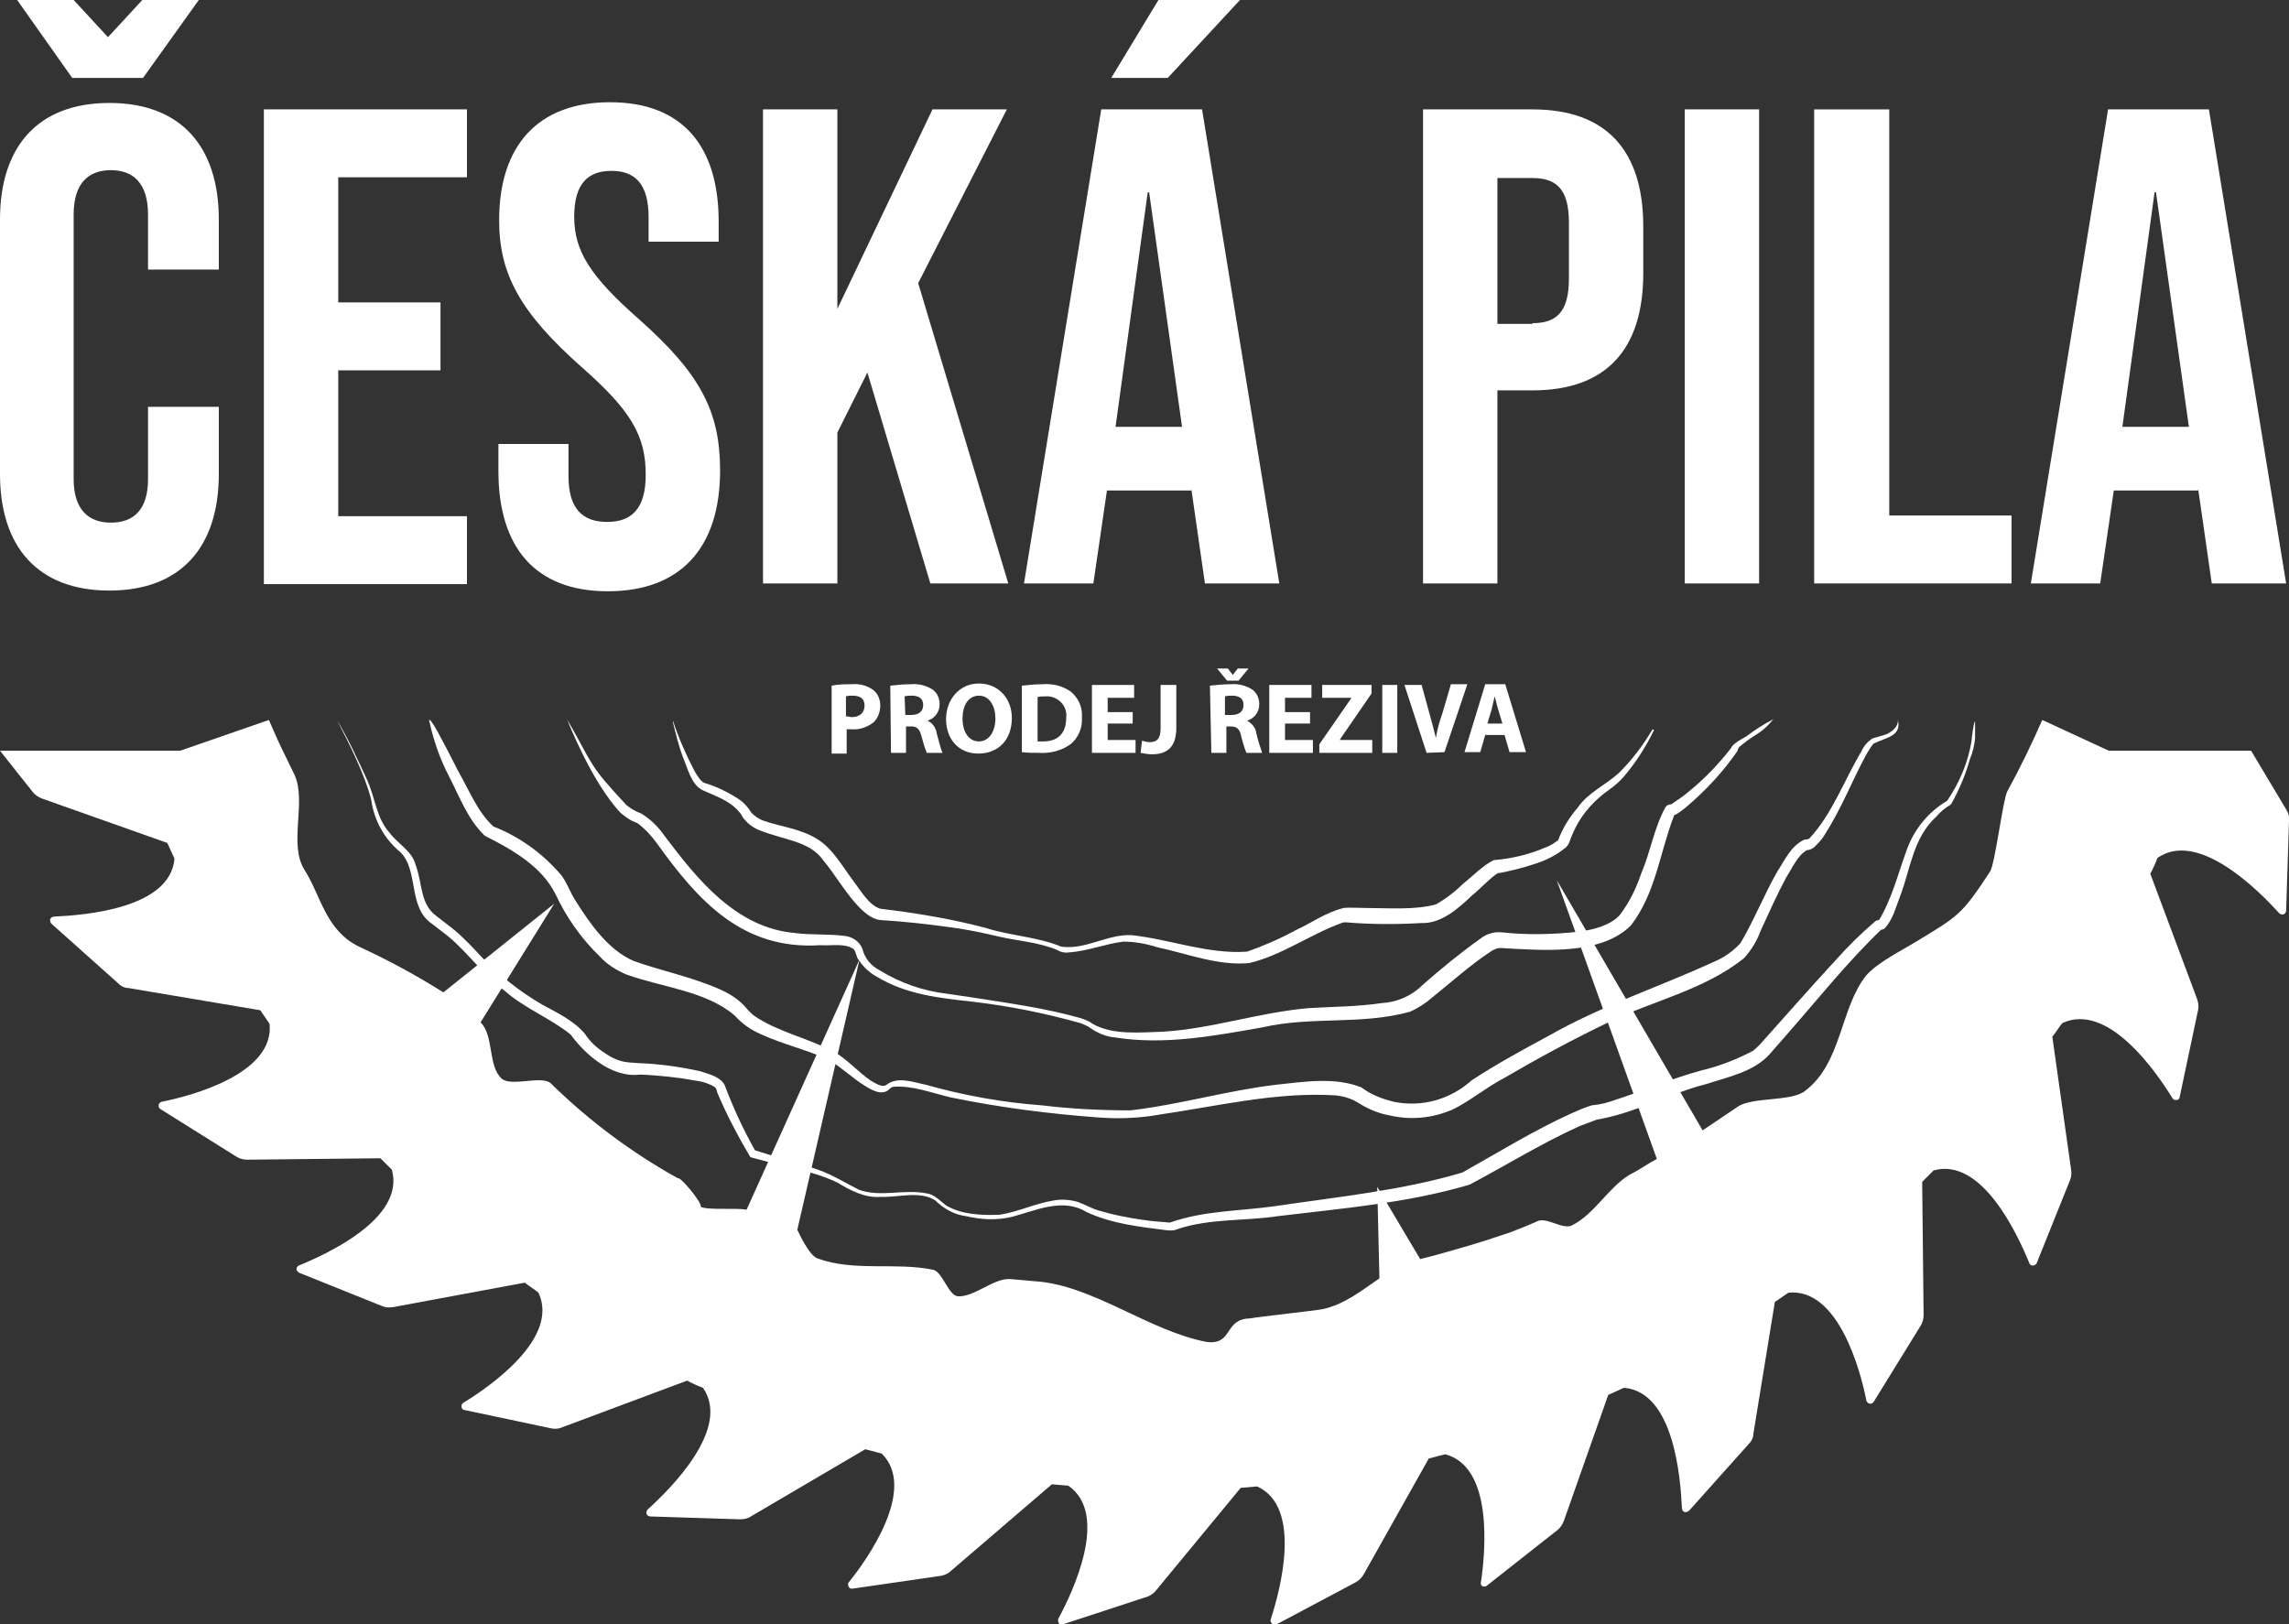
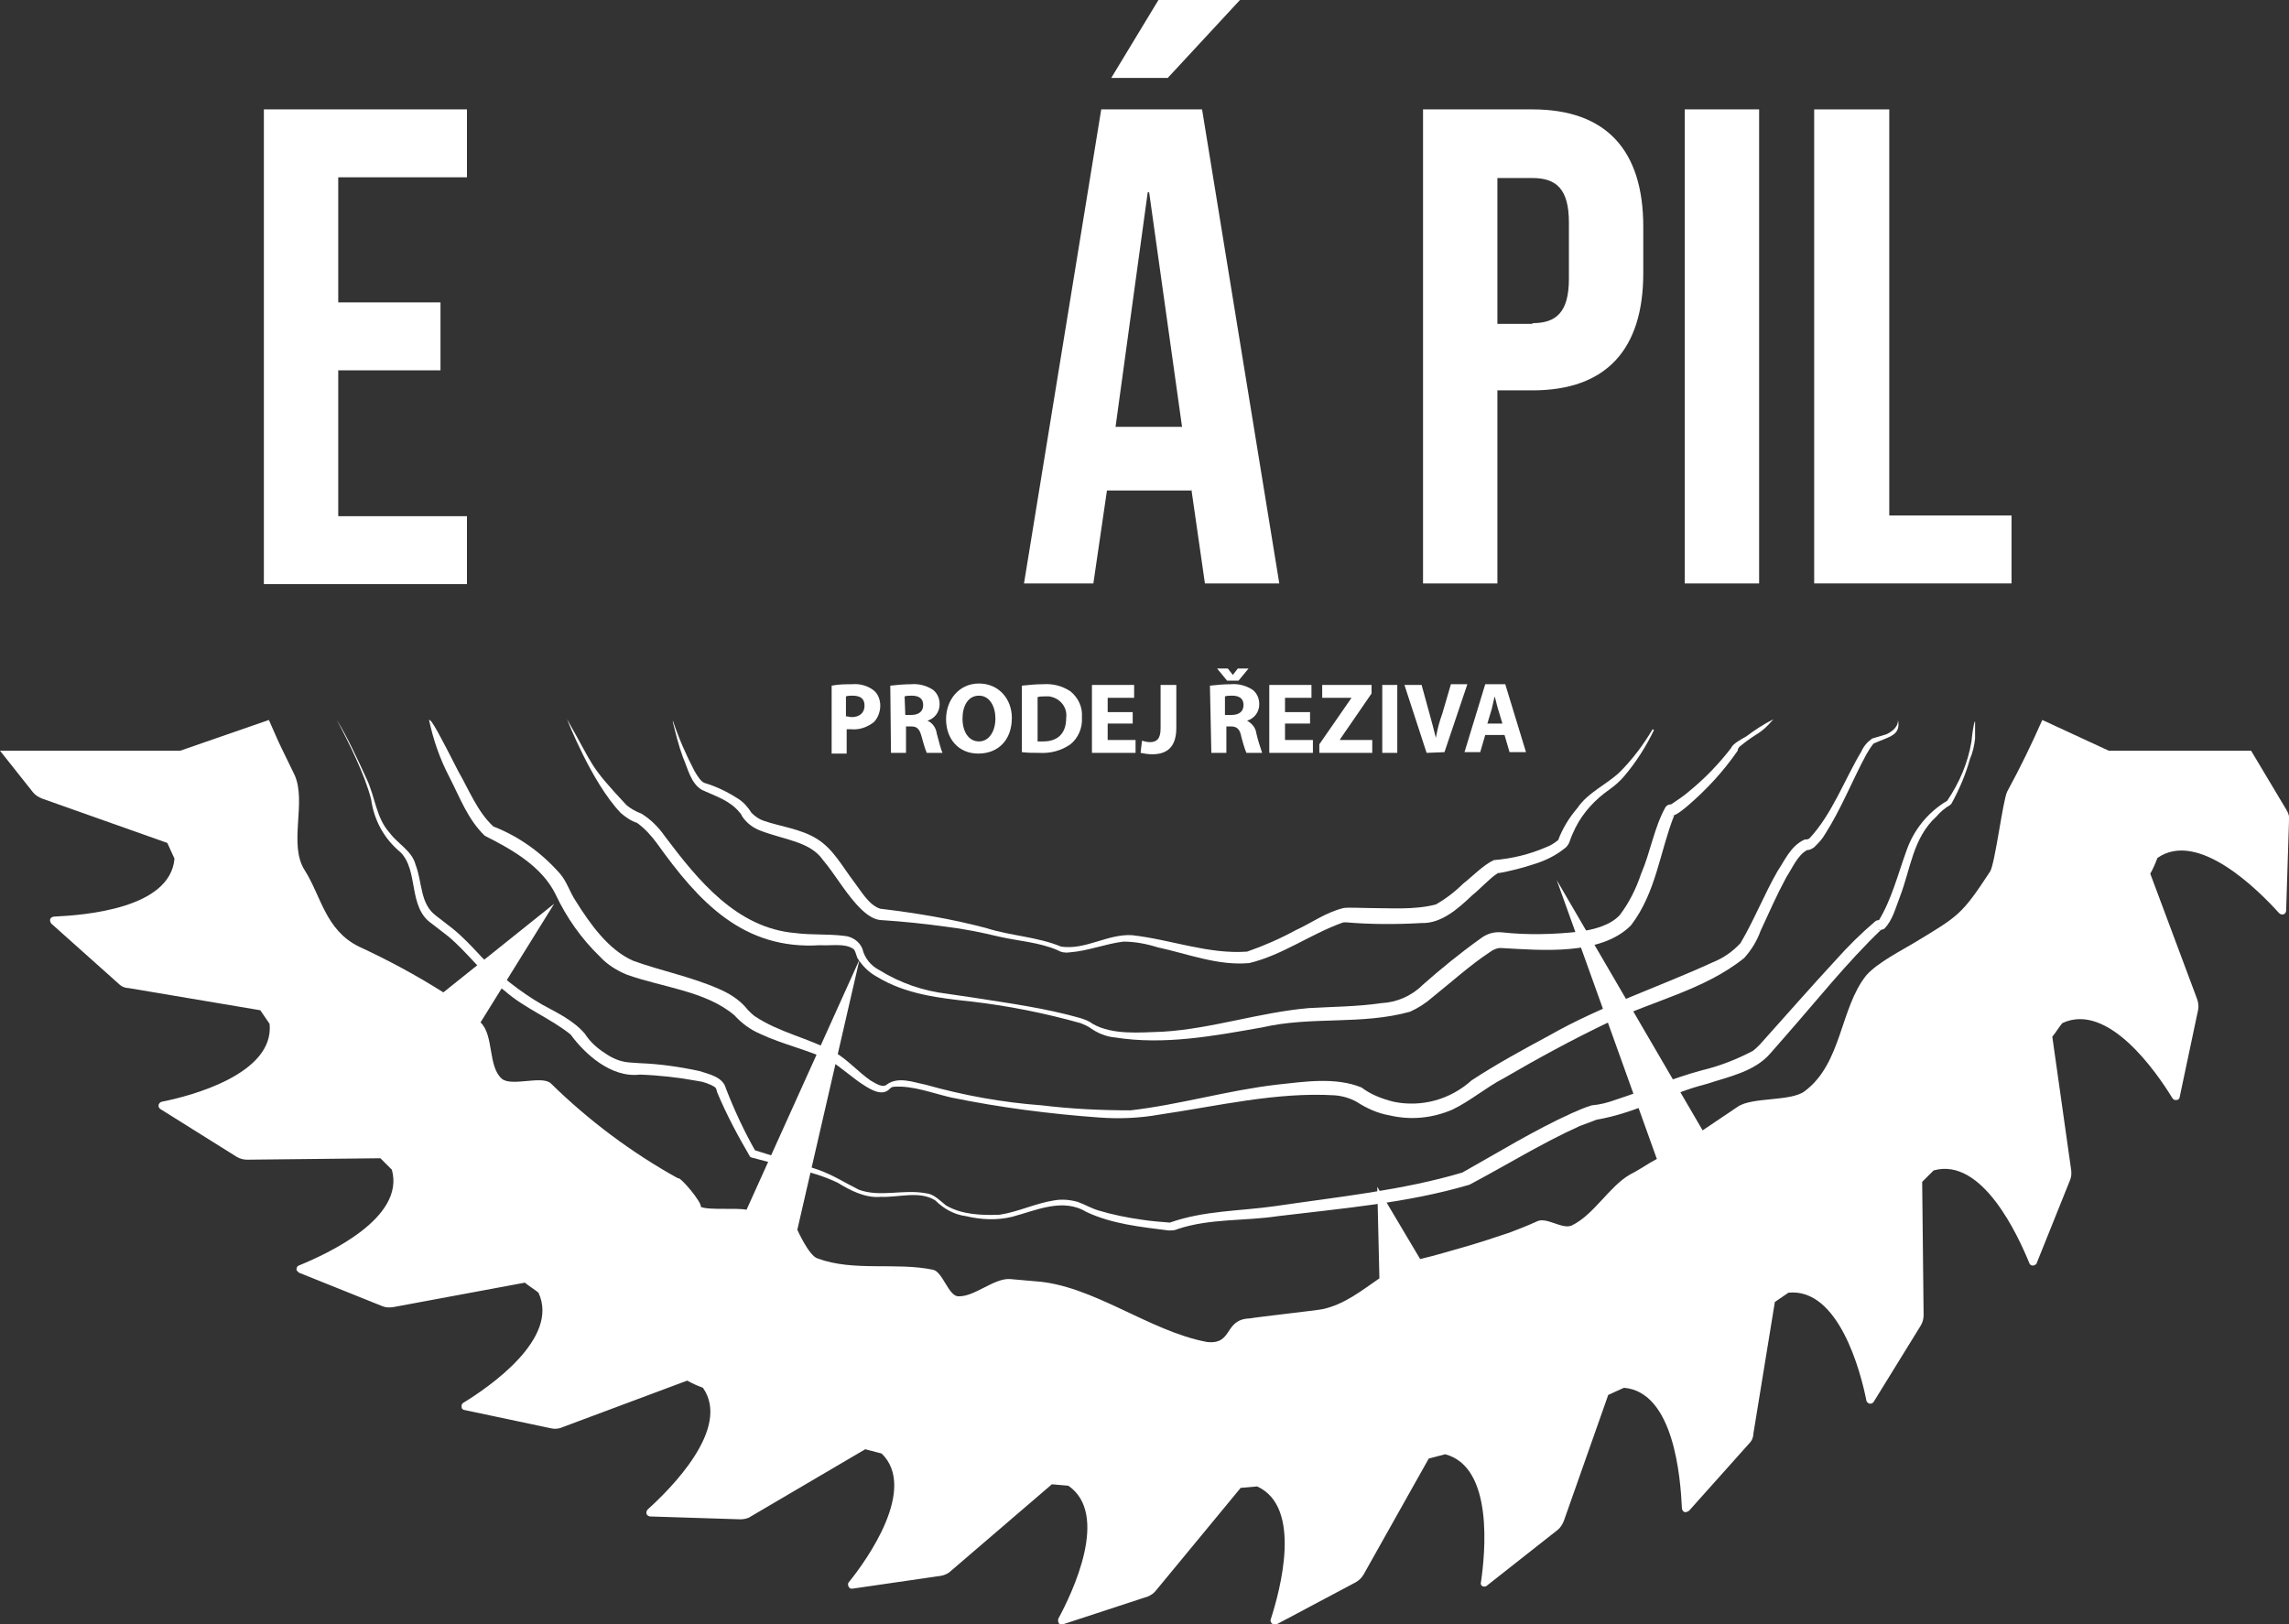
<svg xmlns="http://www.w3.org/2000/svg" version="1.1" id="Vrstva_1" x="0px" y="0px" viewBox="0 0 320.1 227.2" style="enable-background:new 0 0 320.1 227.2;" xml:space="preserve">
  <rect x="0" y="0" width="320.1" height="227.2" fill="#333333" stroke="none" />
  <style type="text/css">
	.st0{fill:#FFFFFF;}
</style>
  <g id="Vrstva_2_00000075159864355617937520000000505102442699931315_">
    <g id="Logo">
      <g id="logo-2">
        <g id="text">
          <path class="st0" d="M116.3,95.9c1-0.2,1.9-0.2,2.9-0.2c1-0.1,2.1,0.2,2.9,0.8c0.7,0.5,1,1.4,1,2.2c0,0.8-0.3,1.7-0.9,2.3      c-0.9,0.7-2,1.1-3.1,1c-0.2,0-0.5,0-0.7,0v3.4h-2.1L116.3,95.9z M118.4,100.2c0.2,0,0.5,0.1,0.7,0.1c1.1,0,1.8-0.6,1.8-1.6      s-0.6-1.4-1.7-1.4c-0.3,0-0.6,0-0.9,0.1V100.2z" />
          <path class="st0" d="M124.5,95.9c0.9-0.1,1.9-0.2,2.9-0.2c1.1-0.1,2.2,0.2,3.1,0.8c0.6,0.5,0.9,1.2,0.9,2c0,1.1-0.7,2-1.7,2.3      l0,0c0.7,0.3,1.2,1,1.3,1.8c0.3,1.1,0.6,2.3,0.8,2.7h-2.2c-0.3-0.7-0.5-1.5-0.7-2.2c-0.3-1.2-0.7-1.5-1.5-1.5h-0.7v3.7h-2.1      L124.5,95.9z M126.6,100h0.8c1.1,0,1.7-0.5,1.7-1.4s-0.6-1.3-1.6-1.3c-0.3,0-0.7,0-1,0.1L126.6,100z" />
          <path class="st0" d="M141.5,100.4c0,3.1-1.9,5-4.7,5s-4.5-2.1-4.5-4.8s1.8-5,4.6-5S141.5,97.8,141.5,100.4z M134.6,100.5      c0,1.9,0.9,3.2,2.3,3.2s2.3-1.4,2.3-3.2c0-1.7-0.8-3.2-2.3-3.2S134.6,98.7,134.6,100.5z" />
          <path class="st0" d="M142.9,95.9c1-0.1,1.9-0.2,2.9-0.2c1.4-0.1,2.7,0.2,3.9,1c1.1,0.9,1.7,2.2,1.6,3.6c0.1,1.5-0.5,2.9-1.6,3.8      c-1.3,0.9-2.8,1.3-4.4,1.2c-0.8,0-1.6,0-2.4-0.1V95.9z M145.1,103.7c0.2,0,0.5,0,0.8,0c1.9,0,3.2-1,3.2-3.3      c0.2-1.5-0.9-2.8-2.4-3c-0.2,0-0.4,0-0.6,0c-0.3,0-0.7,0-1,0.1L145.1,103.7z" />
          <path class="st0" d="M158.4,101.2h-3.5v2.3h3.9v1.8h-6.1v-9.5h5.9v1.8h-3.7v2h3.5V101.2z" />
          <path class="st0" d="M162.4,95.8h2.1v6c0,2.7-1.3,3.7-3.4,3.7c-0.5,0-1.1-0.1-1.6-0.2l0.2-1.7c0.4,0.1,0.7,0.2,1.1,0.2      c0.9,0,1.5-0.4,1.5-1.9V95.8z" />
          <path class="st0" d="M169.2,95.9c0.9-0.1,1.9-0.2,2.9-0.2c1.1-0.1,2.2,0.2,3.1,0.8c0.6,0.5,0.9,1.2,0.9,2c0,1.1-0.7,2-1.7,2.3      l0,0c0.7,0.4,1.2,1,1.3,1.8c0.2,0.9,0.5,1.8,0.8,2.7h-2.2c-0.3-0.7-0.5-1.5-0.7-2.2c-0.2-1.2-0.7-1.5-1.5-1.5h-0.6v3.7h-2.1      L169.2,95.9z M171.6,95.2l-1.4-1.7h1.5l0.7,0.9l0,0l0.7-0.9h1.5l-1.4,1.7H171.6z M171.3,100h0.9c1.1,0,1.7-0.5,1.7-1.4      s-0.6-1.3-1.6-1.3c-0.3,0-0.7,0-1,0.1L171.3,100z" />
          <path class="st0" d="M183.2,101.2h-3.5v2.3h3.9v1.8h-6.1v-9.5h5.9v1.8h-3.7v2h3.5V101.2z" />
          <path class="st0" d="M184.5,104.1l4.5-6.5l0,0h-4.1v-1.8h6.9V97l-4.4,6.4v0.1h4.5v1.8h-7.4L184.5,104.1z" />
          <path class="st0" d="M195.4,95.8v9.5h-2.1v-9.5H195.4z" />
          <path class="st0" d="M199.5,105.3l-3.1-9.5h2.4l1.1,4c0.3,1.1,0.6,2.2,0.9,3.4l0,0c0.2-1.2,0.5-2.3,0.9-3.4l1.2-4.1h2.3      l-3.2,9.5L199.5,105.3z" />
          <path class="st0" d="M207.7,102.8l-0.7,2.4h-2.2l2.9-9.5h2.8l2.9,9.5h-2.3l-0.7-2.4H207.7z M210.1,101.2l-0.6-2      c-0.2-0.6-0.3-1.3-0.5-1.8l0,0c-0.1,0.6-0.3,1.3-0.4,1.8l-0.6,2H210.1z" />
-           <path class="st0" d="M0,66.3V30.7c0-10.2,5.3-16.3,15.3-16.3s15.3,6.1,15.3,16.3v7h-9.9V30c0-4.4-2.1-6.2-5.2-6.2      s-5.2,1.8-5.2,6.2v37c0,4.3,2.1,6.1,5.2,6.1s5.2-1.7,5.2-6.1V56.9h9.9v9.4c0,10.2-5.3,16.3-15.3,16.3S0,76.5,0,66.3z M2.4,0h7.9      l4.8,5.2L19.9,0h7.9L20,10.9h-9.9L2.4,0z" />
          <path class="st0" d="M36.9,15.3h28.4v9.5h-18v17.5h14.3v9.5H47.3v20.4h18v9.5H36.9V15.3z" />
-           <path class="st0" d="M69.7,65.9v-3.8h9.8v4.5c0,4.7,2.1,6.4,5.4,6.4s5.4-1.7,5.4-6.6c0-5.5-2.1-9-8.9-15      c-8.7-7.7-11.6-13.1-11.6-20.6c0-10.4,5.4-16.5,15.5-16.5s15.2,6.1,15.2,16.7v2.8h-9.8v-3.4c0-4.7-1.9-6.5-5.2-6.5      s-5.2,1.8-5.2,6.4c0,4.8,2.2,8.3,9,14.3c8.7,7.7,11.4,13,11.4,21.2c0,10.8-5.5,16.9-15.7,16.9S69.7,76.5,69.7,65.9z" />
-           <path class="st0" d="M106.7,15.3h10.4v27.9l13.3-27.9h10.4l-12.4,24.3L141,81.6h-10.9l-8.8-29.5l-4.2,8.4v21.1h-10.4V15.3z" />
          <path class="st0" d="M154,15.3h14.1l10.8,66.3h-10.4l-1.9-13.2v0.2h-11.8l-1.9,13h-9.7L154,15.3z M162,0h11.4l-10.1,10.9h-7.9      L162,0z M165.3,59.7l-4.6-32.8h-0.2L156,59.7H165.3z" />
          <path class="st0" d="M199,15.3h15.3c10.4,0,15.5,5.8,15.5,16.4v6.5c0,10.6-5.1,16.4-15.5,16.4h-4.9v27H199V15.3z M214.3,45.2      c3.3,0,5.1-1.5,5.1-6.2v-7.9c0-4.7-1.8-6.2-5.1-6.2h-4.9v20.4H214.3z" />
          <path class="st0" d="M235.6,15.3H246v66.3h-10.4V15.3z" />
          <path class="st0" d="M253.8,15.3h10.4v56.8h17.1v9.5h-27.6V15.3z" />
-           <path class="st0" d="M294.8,15.3h14.1l10.8,66.3h-10.4l-1.9-13.2v0.2h-11.8l-1.9,13H284L294.8,15.3z M306.1,59.7l-4.6-32.8h-0.2      l-4.5,32.8H306.1z" />
        </g>
        <g id="icon">
          <path class="st0" d="M319.7,113.2l-4.9-8.2h-19.9l-9.3-4.3c-1.5,3.4-3.1,6.7-4.9,10c-0.6,1.1-1.7,10.1-2.4,11.2      c-4,6.1-4.4,6.2-10.5,9.9c-1.8,1.1-5.2,2.8-6.8,4.6c-3.7,4.6-3.4,12.3-8.6,16.2c-1.9,1.5-7.4,0.8-9.4,2.2      c-1.6,1.1-3.3,2.2-4.9,3.3l-20.4-35l14,39l-0.9,0.5c-1,0.6-1.9,1.2-2.9,1.7c-2.9,1.7-5,5.6-8.1,7.1c-1.3,0.6-3.5-1.2-4.8-0.6      s-2.6,1.1-3.9,1.6c-2.1,0.7-4.2,1.4-6.3,2s-4.1,1.2-6.2,1.7l-6-10.1l0.3,12.8l0,0c-2.5,1.7-4.8,3.6-7.9,4.3      c-1,0.2-9.2,1.1-10.2,1.3c-3.7,0.1-2.3,3.7-6,3.3c-8.1-1.5-16-8-24.1-8.5l-3.4-0.3c-2.3-0.2-5.1,2.6-7.4,2.4      c-1.3-0.2-2.1-3.4-3.4-3.7c-5.2-1.1-11.1,0.3-16.2-1.6c-1.2-0.4-2.8-4-2.8-4l8.7-37.8l-15.8,35c-1.5-0.3-5.3,0.1-6.4-0.4      c0.2-0.6-2.9-4.3-3.2-4c-6.5-3.6-12.5-8.1-17.8-13.3c-1.3-1.1-5.4,0.5-6.8-0.6c-2-1.7-1.1-6.1-3-7.9l10.3-16.6l-15.5,12.4      c-3.8-2.4-7.7-4.5-11.8-6.4c-4.7-2.3-5.3-7.1-7.6-10.7s0.3-9.5-1.4-13.3c-0.6-1.2-1.2-2.5-1.8-3.7s-1.2-2.7-1.8-4L25.2,105l0,0      H0l4.6,5.8c0.3,0.4,0.8,0.7,1.3,0.9l17.5,6.2c0.3,0.7,0.7,1.5,1,2.2c-0.6,7-12.6,7.9-16.8,8.1c-0.3,0-0.6,0.2-0.6,0.5      c0,0.2,0.1,0.4,0.2,0.5l9.4,8.4c0.4,0.4,0.9,0.6,1.4,0.6l18.4,3.1c0.4,0.6,0.9,1.3,1.3,1.9c0.7,7-11,10.1-15.1,10.9      c-0.3,0.1-0.5,0.4-0.4,0.7c0,0.1,0.1,0.2,0.2,0.3l10.7,6.7c0.5,0.3,1,0.4,1.5,0.4l18.6-0.2l1.6,1.6c1.9,6.8-9.1,11.8-13,13.4      c-0.3,0.1-0.4,0.5-0.3,0.7c0.1,0.1,0.2,0.2,0.3,0.3l11.7,4.7c0.5,0.2,1,0.2,1.6,0.1l18.3-3.4c0.6,0.5,1.3,0.9,1.9,1.4      c3,6.4-6.9,13.2-10.5,15.4c-0.3,0.2-0.3,0.5-0.2,0.8c0.1,0.1,0.2,0.2,0.3,0.2l12.3,2.6c0.5,0.1,1.1,0,1.5-0.2l17.4-6.5      c0.7,0.4,1.4,0.7,2.2,1c4,5.7-4.6,14.2-7.7,17c-0.2,0.2-0.3,0.5-0.1,0.8c0.1,0.1,0.3,0.2,0.4,0.2l12.6,0.4      c0.5,0,1.1-0.1,1.5-0.4l16-9.4l2.3,0.6c5,4.9-2,14.8-4.6,18c-0.2,0.2-0.1,0.6,0.1,0.8c0.1,0.1,0.3,0.1,0.4,0.1l12.4-1.8      c0.5-0.1,1-0.3,1.4-0.7l14.1-12.1l2.3,0.2c5.8,4,0.6,14.9-1.4,18.6c-0.1,0.3,0,0.6,0.2,0.8c0.1,0.1,0.3,0.1,0.4,0l11.9-3.9      c0.5-0.2,0.9-0.5,1.2-0.9l11.8-14.3l2.3-0.2c6.4,2.9,3.2,14.6,1.9,18.6c-0.1,0.3,0.1,0.6,0.4,0.7c0.1,0,0.3,0,0.4,0l11.1-5.9      c0.5-0.3,0.8-0.6,1.1-1.1l9.1-16.2l2.3-0.6c6.8,1.8,5.6,13.8,5,17.9c-0.1,0.3,0.1,0.6,0.4,0.6c0.2,0,0.3,0,0.4-0.1l9.9-7.8      c0.4-0.3,0.7-0.8,0.9-1.3l6.2-17.6c0.7-0.3,1.5-0.7,2.2-1c7,0.6,7.9,12.6,8.1,16.8c0,0.3,0.2,0.6,0.5,0.6c0.2,0,0.3-0.1,0.5-0.2      l8.4-9.4c0.4-0.4,0.6-0.9,0.6-1.4l3-18.4l1.9-1.3c7-0.7,10.1,11,10.9,15.1c0.1,0.3,0.4,0.5,0.7,0.4c0.1,0,0.2-0.1,0.3-0.2      l6.6-10.7c0.3-0.5,0.4-1,0.4-1.5l-0.2-18.6l1.6-1.6c6.8-1.9,11.8,9.1,13.4,13c0.1,0.3,0.5,0.4,0.8,0.2c0.1-0.1,0.2-0.1,0.2-0.2      l4.7-11.7c0.2-0.5,0.2-1,0.1-1.6L287,145c0.5-0.6,0.9-1.3,1.4-1.9c6.4-3,13.2,6.9,15.4,10.5c0.2,0.3,0.5,0.3,0.8,0.2      c0.1-0.1,0.2-0.2,0.2-0.3l2.6-12.3c0.1-0.5,0-1.1-0.2-1.6l-6.5-17.4c0.4-0.7,0.7-1.4,1-2.2c5.7-4,14.2,4.6,17,7.7      c0.2,0.2,0.5,0.3,0.8,0.1c0.1-0.1,0.2-0.3,0.2-0.4l0.4-12.6C320.2,114.2,320,113.7,319.7,113.2z" />
          <g id="leta">
            <path class="st0" d="M64.1,107.9c1.5,2.6,2.7,5.7,4.9,7.7c3.6,1.4,6.8,3.7,9.4,6.7c0.9,1.1,1.3,2.5,2.1,3.7       c2,3.2,4.6,6.9,8.1,8.4c3.9,1.4,8,2.2,11.9,3.9c1.4,0.6,2.7,1.4,3.7,2.5c0.4,0.5,0.8,0.9,1.3,1.3c3.4,2.3,7.6,3.1,11.3,5.1       c1.8,1.1,3.2,2.7,4.9,3.9c0.7,0.4,1.7,1.1,2.3,0.6c1.6-1.2,3.8-0.3,5.4,0c5.3,1.5,10.8,2.5,16.3,2.9c4.1,0.5,8.3,0.7,12.4,0.7       c6.9-0.8,13.6-2.8,20.5-3.6c3.8-0.4,8.1-1.1,11.8,0.4c1.3,1,2.9,1.6,4.5,2c3.9,0.8,7.9-0.3,10.9-3c3.5-2.3,7.2-4.3,10.9-6.3       c7.2-4.1,15.4-6.8,22.8-10.2c1.5-0.6,2.8-1.5,3.9-2.7c1.9-3.2,3.3-6.8,5.2-10.1c1-1.5,1.8-3.4,3.6-4.3c0.2-0.1,0.3-0.1,0.5-0.1       c0.1,0,0.2-0.1,0.3-0.1c3.2-3.4,4.9-8.2,7.3-12.2c0.3-0.7,0.8-1.3,1.5-1.8c0.7-0.2,1.3-0.4,2-0.6c1.9-0.9,1.6-2.1,1.6-2.1       c0.5,2.3-1.2,2.4-3.4,3.4c-0.4,0.5-0.7,1-1,1.5c-2,3.7-3.5,7.6-5.8,11.2c-0.4,0.7-0.9,1.2-1.5,1.8c-0.3,0.2-0.6,0.4-1,0.4       c-1.3,0.7-2,2.4-2.9,3.8c-1.3,2.4-2.4,4.9-3.6,7.5c-0.5,1.4-1.3,2.7-2.3,3.8c-5.6,4.5-12.9,6-19,9c-5,2.4-9.8,5-14.6,7.8       c-2.5,1.3-4.7,3.2-7.2,4.4c-2.8,1.2-5.8,1.5-8.8,0.8c-1.7-0.3-3.2-1-4.6-1.9c-0.9-0.5-1.9-0.8-3-0.9       c-8.2-0.5-16.4,1.5-24.6,2.7c-2.8,0.5-5.6,0.6-8.4,0.4c-6.9-0.5-13.9-1.4-20.7-2.8c-2.6-0.6-5.4-1.7-8-1.5       c-0.3,0-0.5,0.2-0.7,0.4c-1,0.9-2.5,0-3.3-0.5c-1.8-1.1-3.3-2.6-5-3.6c-3.1-1.5-6.5-2.2-9.7-3.7c-1.4-0.6-2.6-1.5-3.6-2.6       c-4-3.4-10.1-3.9-15.1-5.7c-1.4-0.6-2.7-1.4-3.7-2.5c-2.6-2.5-4.7-5.5-6.2-8.7c-1.9-3.9-6.1-6.3-9.9-8.2       c-2.4-2.3-3.5-5.4-5-8.3c-1.3-2.5-2.2-5.1-2.8-7.9C60.3,100.5,61.6,103,64.1,107.9z" />
            <path class="st0" d="M79.3,100.6c3.9,6.8,2.9,6.2,8.3,12c0.6,0.5,1.3,0.9,2.1,1.2c1.3,0.8,2.4,1.9,3.3,3.2       c4.6,6.1,10,12.8,18.2,13.5c2.3,0.3,4.5,0.1,6.9,0.4c1.1,0.1,2.1,0.8,2.5,1.8c0.3,1.3,1.2,2.4,2.4,3c2.9,1.8,6.1,2.9,9.5,3.3       l3.4,0.5c5.1,0.8,10.3,1.5,15.2,2.9c0.6,0.2,1.2,0.4,1.7,0.8c2.8,1.6,6.6,1.2,9.8,1.1c6.8-0.4,13.5-2.7,20.4-3.3       c3.4-0.2,6.8-0.2,10.2-0.7c2.1-0.1,4.2-1,5.7-2.5c2.6-2.3,5.3-4.5,8.1-6.5c0.9-0.7,1.9-1,3-0.9c3.6,0.4,7.3,0.3,10.9-0.1       c2.1-0.3,4.3-0.9,5.6-2.3c1.3-1.7,2.3-3.7,3-5.8c1.3-3,1.8-6.4,3.4-9.3c0.2-0.3,0.5-0.4,0.8-0.4c0.1,0,0,0,0,0s-0.1,0,0,0       c0.9-0.6,1.8-1.2,2.6-1.9c2.2-1.8,4.1-3.8,5.8-6c0.2-0.6,1.6-1.3,2.1-1.6c1.2-0.9,2.4-1.7,3.8-2.4c-2,2.3-2,1.6-4.7,3.8       c-0.2,0.2-0.3,0.4-0.3,0.6c-2,2.9-4.4,5.5-7.1,7.8c-0.5,0.4-1.5,1.3-2.2,1.3c0.1,0,0.1,0,0.2,0c0.2-0.1,0.1,0,0.2-0.1s0,0,0,0       c0,0,0,0.1,0,0.1c-2,5.1-2.5,10.7-6,15.3c-4.2,4.3-12.6,3.5-18.1,3.2h-0.4c-0.5,0.1-0.9,0.3-1.3,0.6c-2.6,1.7-5.5,4.3-8,6.3       c-0.9,0.8-2,1.5-3.1,2c-6.8,1.9-13.8,0.6-20.7,2.2c-6.8,1.2-13.7,2.5-20.6,1.4c-1.2-0.1-2.4-0.6-3.4-1.3       c-0.4-0.3-0.9-0.5-1.4-0.7c-5-1.4-10-2.4-15.1-3c-4.6-0.5-9.3-1-13.4-3.5c-1.1-0.6-2-1.5-2.7-2.6c-0.3-0.8-0.3-1.1-0.6-1.3       c-1.2-0.8-3-0.4-4.6-0.5c-10.8,0.7-17-6.1-22.8-14.2c-0.8-1.1-1.7-2.1-2.8-2.9c-0.9-0.3-1.6-0.8-2.3-1.4       C82.7,109.4,79.3,100.6,79.3,100.6z" />
            <path class="st0" d="M94.1,100.8c0.8,2.4,1.8,4.7,3,7c0.4,0.7,0.9,1.5,1.4,1.7c1.7,0.5,3.3,1.3,4.7,2.2c0.8,0.5,1.4,1.2,1.9,2       c0.5,0.5,1.1,0.9,1.7,1.1c2.3,0.8,5.1,1.1,7.4,2.5s3.6,3.9,5.2,6c1,1.3,2.1,3.3,3.7,3.8c5,0.6,9.9,1.4,14.8,2.7       c3.4,1.1,7.1,1.2,10.5,2.6c3.4,0.5,6.5-1.8,9.9-1.6c5.4,0.6,10.7,2.7,16.1,2.3c2.3-0.8,4.6-1.8,6.8-3c2.2-1,4.2-2.5,6.7-3.1       c0.6-0.1,2.7,0,3.3,0c3.1,0,6.6,0.3,9.6-0.5c1.4-0.8,2.7-1.8,3.8-2.9c1.3-1,2.8-2.6,4.3-3.3c2.5-0.2,5-0.8,7.3-1.8       c0.6-0.2,1.2-0.6,1.7-1c0.6-1.6,1.5-3.1,2.7-4.5c1.5-2.2,4-3.2,5.9-5c1.8-1.8,3.3-3.8,4.6-6l0.2,0.1c-1.1,2.3-2.5,4.5-4.2,6.5       c-0.6,0.7-1.3,1.3-2,1.8c-2,1.4-3.7,3.2-4.8,5.4c-0.3,0.6-0.6,1.3-0.8,1.9c-0.1,0.3-0.3,0.6-0.5,0.8c-1.3,1.1-2.9,1.9-4.6,2.4       c-1.5,0.5-3.1,0.9-4.7,1.2c-0.1,0-0.3,0-0.4,0h-0.1c0,0-0.1,0,0,0c0.1,0,0.2,0,0.3,0l-0.3,0.2c-0.9,0.6-2.4,2.2-3.3,2.9       c-1.9,1.8-4.3,4-7.1,3.9c-3.5,0.2-7.1,0.2-10.6-0.1c-0.2,0-0.4,0-0.6,0.1c-4.4,1.6-8.3,4.5-12.9,5.6c-4.4,0.4-8.6-1.3-12.8-2.2       c-1.6-0.5-3.2-0.8-4.8-0.8c-2.5,0.3-4.9,1.3-7.5,1.5c-0.6,0.1-1.2,0-1.7-0.3c-2.5-1.1-5.6-1.3-8.2-1.9c-2.5-0.6-5-1.1-7.5-1.4       c-2.9-0.4-5.8-0.7-8.8-0.9c-1.5,0-2.8-1.3-3.7-2.3c-1.7-1.9-3-4.2-4.6-6.1c-1.8-2.6-5.3-2.8-8.7-4.1c-1.1-0.4-2-1.1-2.6-2       l-0.1-0.2c-0.1-0.2-0.2-0.3-0.3-0.4c-1.3-1.6-3.2-2.2-5.2-3.1c-1.6-0.9-2-3-2.7-4.6c-0.6-1.6-1-3.3-1.4-4.9L94.1,100.8       L94.1,100.8z" />
            <path class="st0" d="M47.1,100.7c1.5,2.4,3,5.7,4.2,8.3s1.3,5.4,3.2,7.5c1.1,1.5,3.1,2.5,3.6,4.4c1,2.6,0.6,5.5,2.9,7.2       l2.2,1.7c1.5,1.2,2.8,2.6,4.1,4c2.5,2.6,5.4,4.9,8.5,6.7c2,1.1,4.4,2.2,6,4.1c0.7,1.1,1.7,2,2.8,2.7c1,0.7,2.1,1.2,3.4,1.3       l1.4,0.1c2.8,0.1,5.6,0.5,8.4,1.1c1.2,0.4,3.3,0.8,3.7,2.4c1.2,3.1,2.6,6.1,4.2,8.9l-0.4-0.3c2.1,0.7,7.1,2.1,9.1,2.8       s3.9,1.9,5.7,2.8c3,1.1,6.2-0.1,9.4,0.5c1.1,0.1,1.9,1,2.8,1.7c2.2,1.3,5,1.4,7.5,1.3c2.6-0.4,5-1.6,7.6-2       c1.1-0.2,2.2-0.1,3.3,0.2c1.1,0.4,1.9,0.9,2.9,1.2c2,0.6,4,1,6.1,1.3c1.3,0.2,2.6,0.3,3.9,0.4c4.8-1.7,9.8-1.6,14.7-2.3       c8.8-1.3,17.8-2.2,26.2-4.7c5-2.8,10-5.9,15.3-8.3c0.9-0.4,1.8-0.8,2.8-1.1c1.2-0.1,2.3-0.4,3.4-0.8c4-1.3,7.9-3,12-4.1       c2.5-0.6,4.8-1.5,7.1-2.7c0.4-0.3,0.7-0.6,1-0.9c3.5-3.9,7-7.9,10.6-11.8c1.7-1.9,3.5-3.7,5.5-5.4c0.1-0.1,0.3-0.2,0.5-0.2       c0.1,0,0.2,0,0.4,0c0.2,0.1,0,0-0.1,0c-0.1,0-0.2,0-0.3,0.1c1.8-2.9,2.7-6.5,3.9-9.8c1-2.9,3-5.4,5.7-7       c1.7-2.5,2.9-5.3,3.4-8.3c0-0.2,0.3-2.8,0.5-2.8c0,0,0,2.3,0,2.4c-0.1,0.9-0.3,1.9-0.7,2.8c-0.6,2.2-1.5,4.3-2.6,6.3       c-0.1,0.1-0.1,0.1-0.2,0.2c-0.7,0.4-1.4,1-1.9,1.6c-3.3,3-3.6,7.3-5.1,11.2c-0.6,1.5-1,3.3-2.2,4.5c-0.2,0.1-0.4,0.2-0.6,0.1       c0,0-0.3-0.1-0.2,0c0.1,0,0.2,0,0.3,0h0.1l0,0c-4.8,4.6-9,9.9-13.4,14.9l-2.1,2.4c-2.2,2.6-5.9,3.3-8.9,4.3       c-5.2,1.3-10,4.1-15.4,5c-0.8,0.3-1.6,0.6-2.4,0.9c-5.3,2.4-10.3,5.5-15.4,8.2c-8.8,2.6-17.8,3.3-26.8,4.4       c-4.6,0.7-9.5,0.3-14,1.8c-0.4,0.2-0.8,0.2-1.3,0.2c-3.9-0.5-7.9-0.9-11.5-2.6c-3.3-2-7-0.2-10.4,0.7c-2.1,0.5-4.3,0.4-6.4-0.1       c-1.6-0.2-3.1-1-4.3-2.2c-2.2-1.4-5.1-0.4-7.6-0.5c-2.2,0.2-4.3-0.9-6.1-2c-1.9-0.9-3.9-1.5-5.9-1.9l-6.1-1.6l-0.2-0.1       c-1.7-2.9-3.3-5.9-4.6-9c-0.2-0.7-0.1-0.5-0.4-0.8c-0.7-0.4-1.5-0.7-2.3-0.8c-2.7-0.5-5.4-0.8-8.1-0.9c-4.1,0.5-7.8-3-9.7-5.6       c-2.7-2.2-6.5-3.7-9.2-6.1c-3-2.2-5.2-5.4-8-7.7l-2.2-1.7c-3.4-2.3-1.8-7.4-4.4-10c-2.3-1.9-3.7-4.5-4.1-7.4       c-0.9-3.5-3.1-7.9-4.8-11.1L47.1,100.7z" />
          </g>
        </g>
      </g>
    </g>
  </g>
</svg>